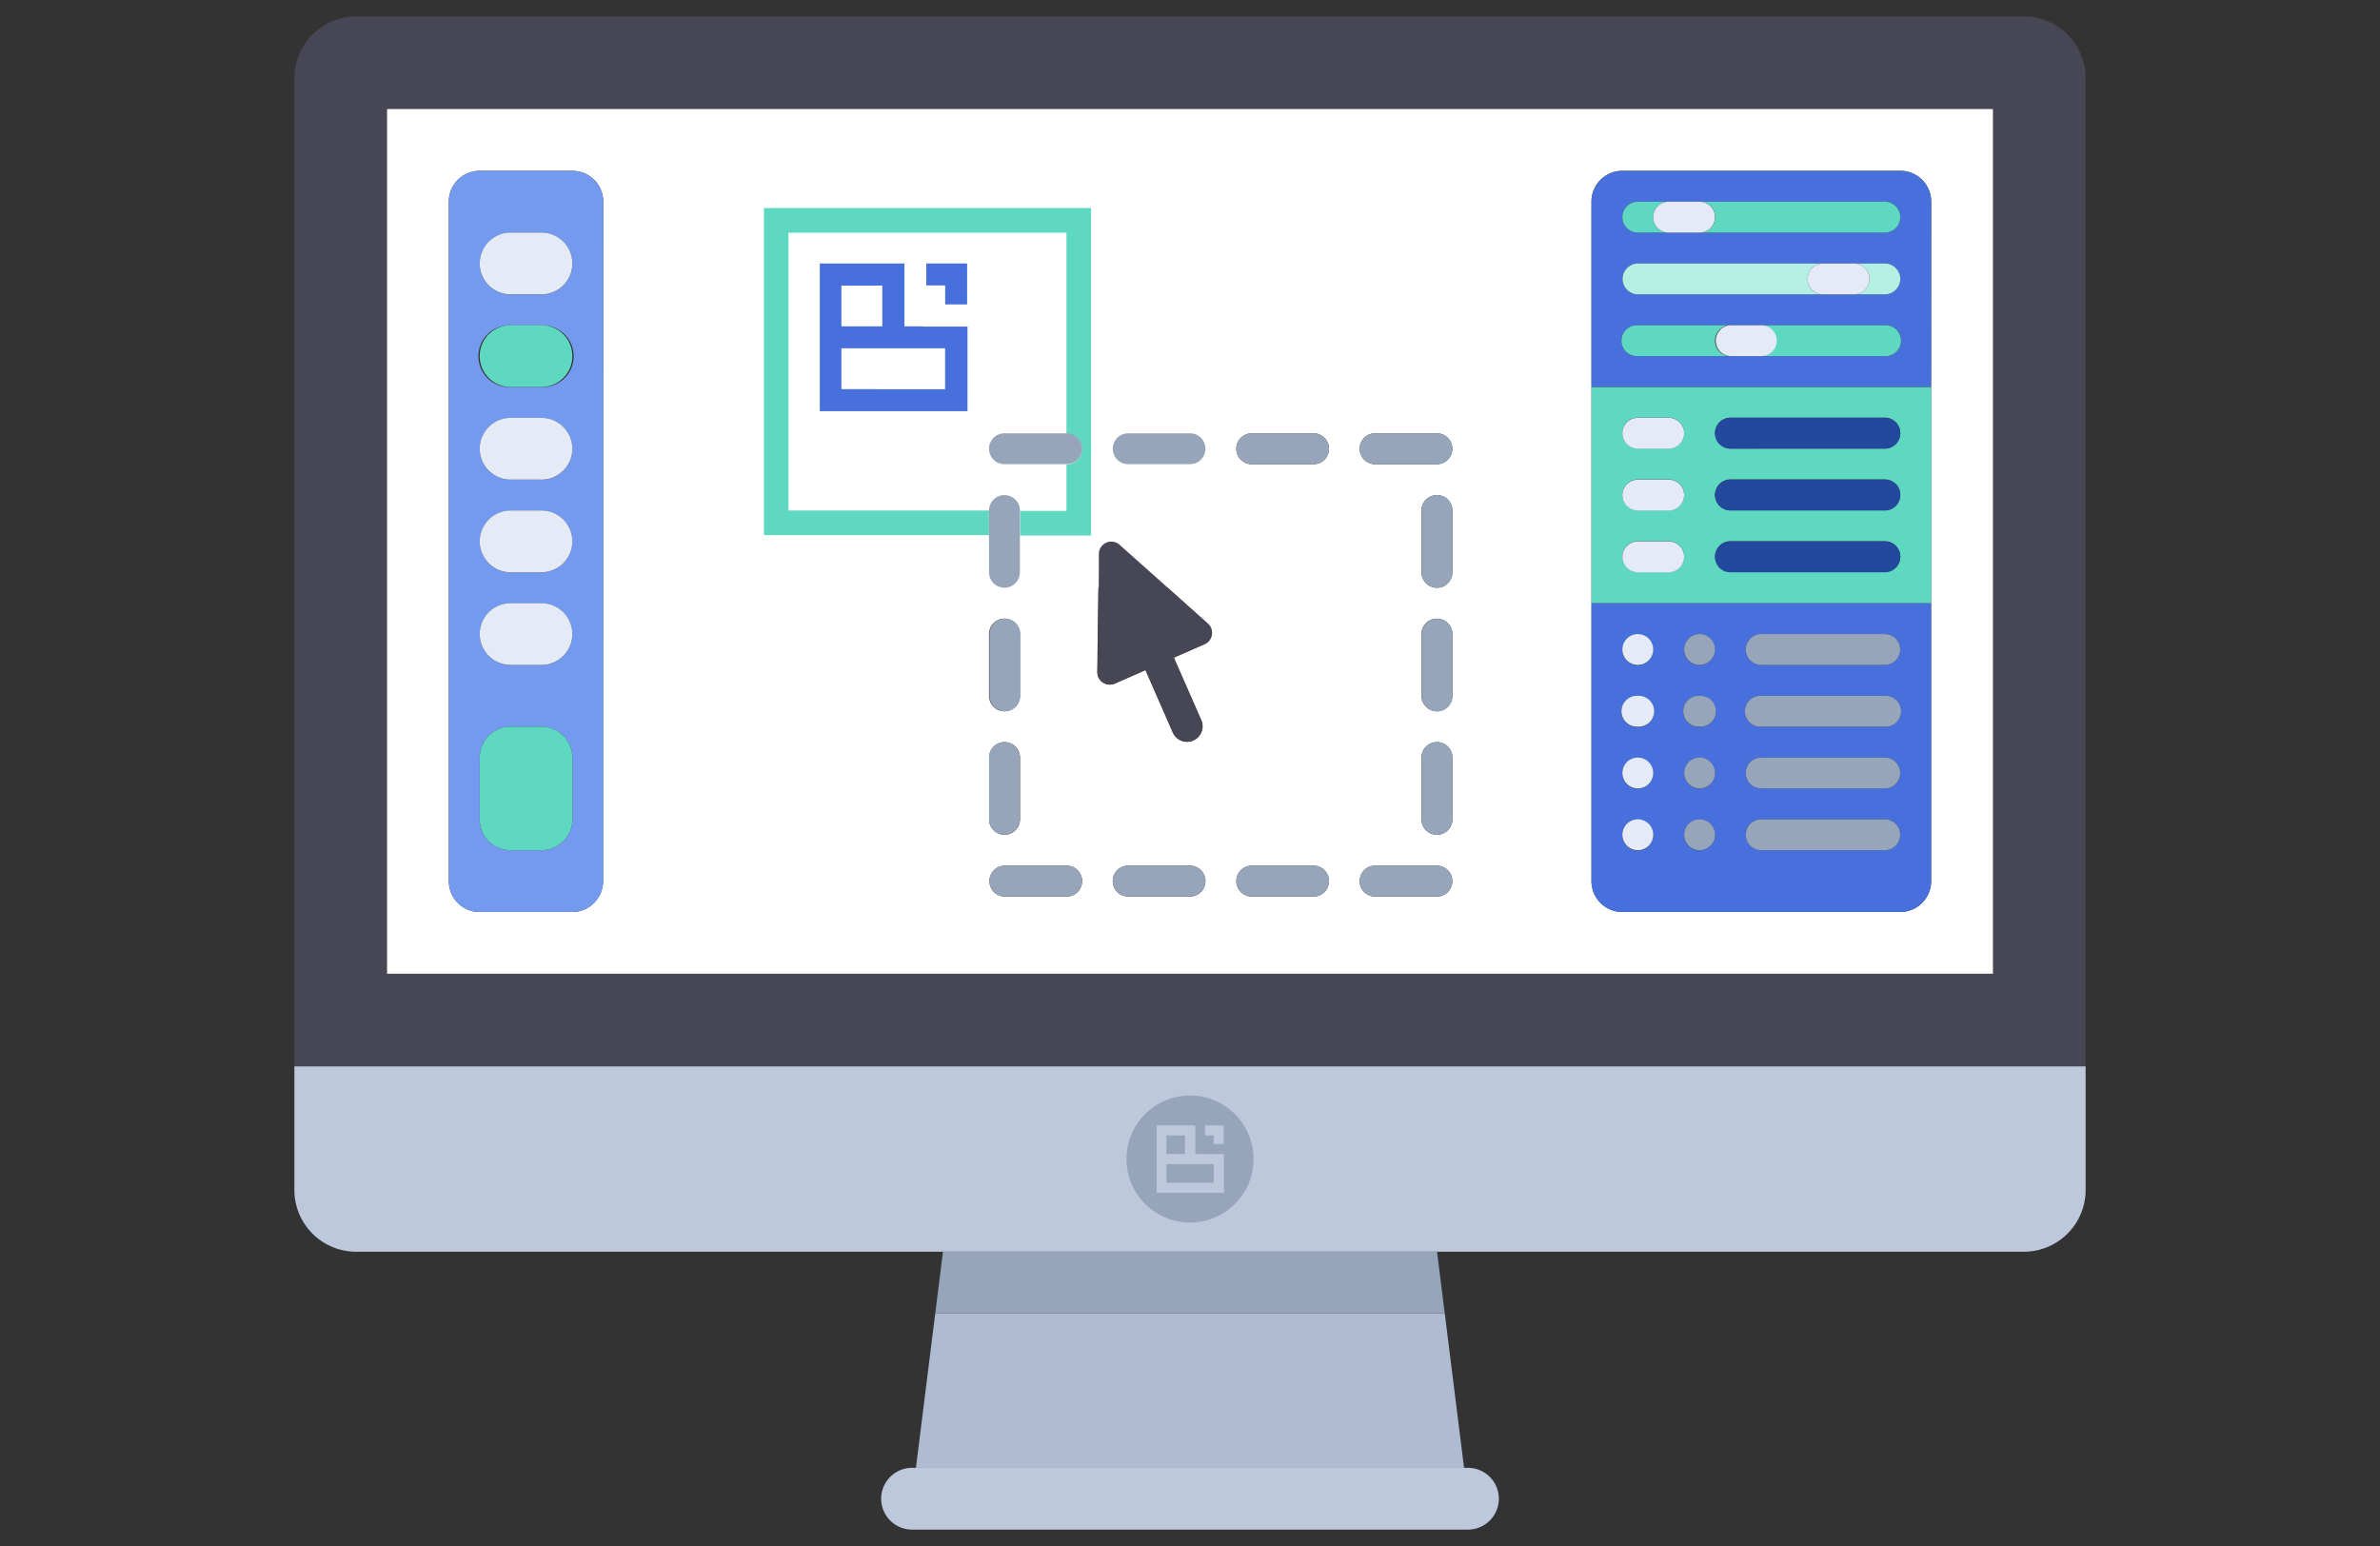
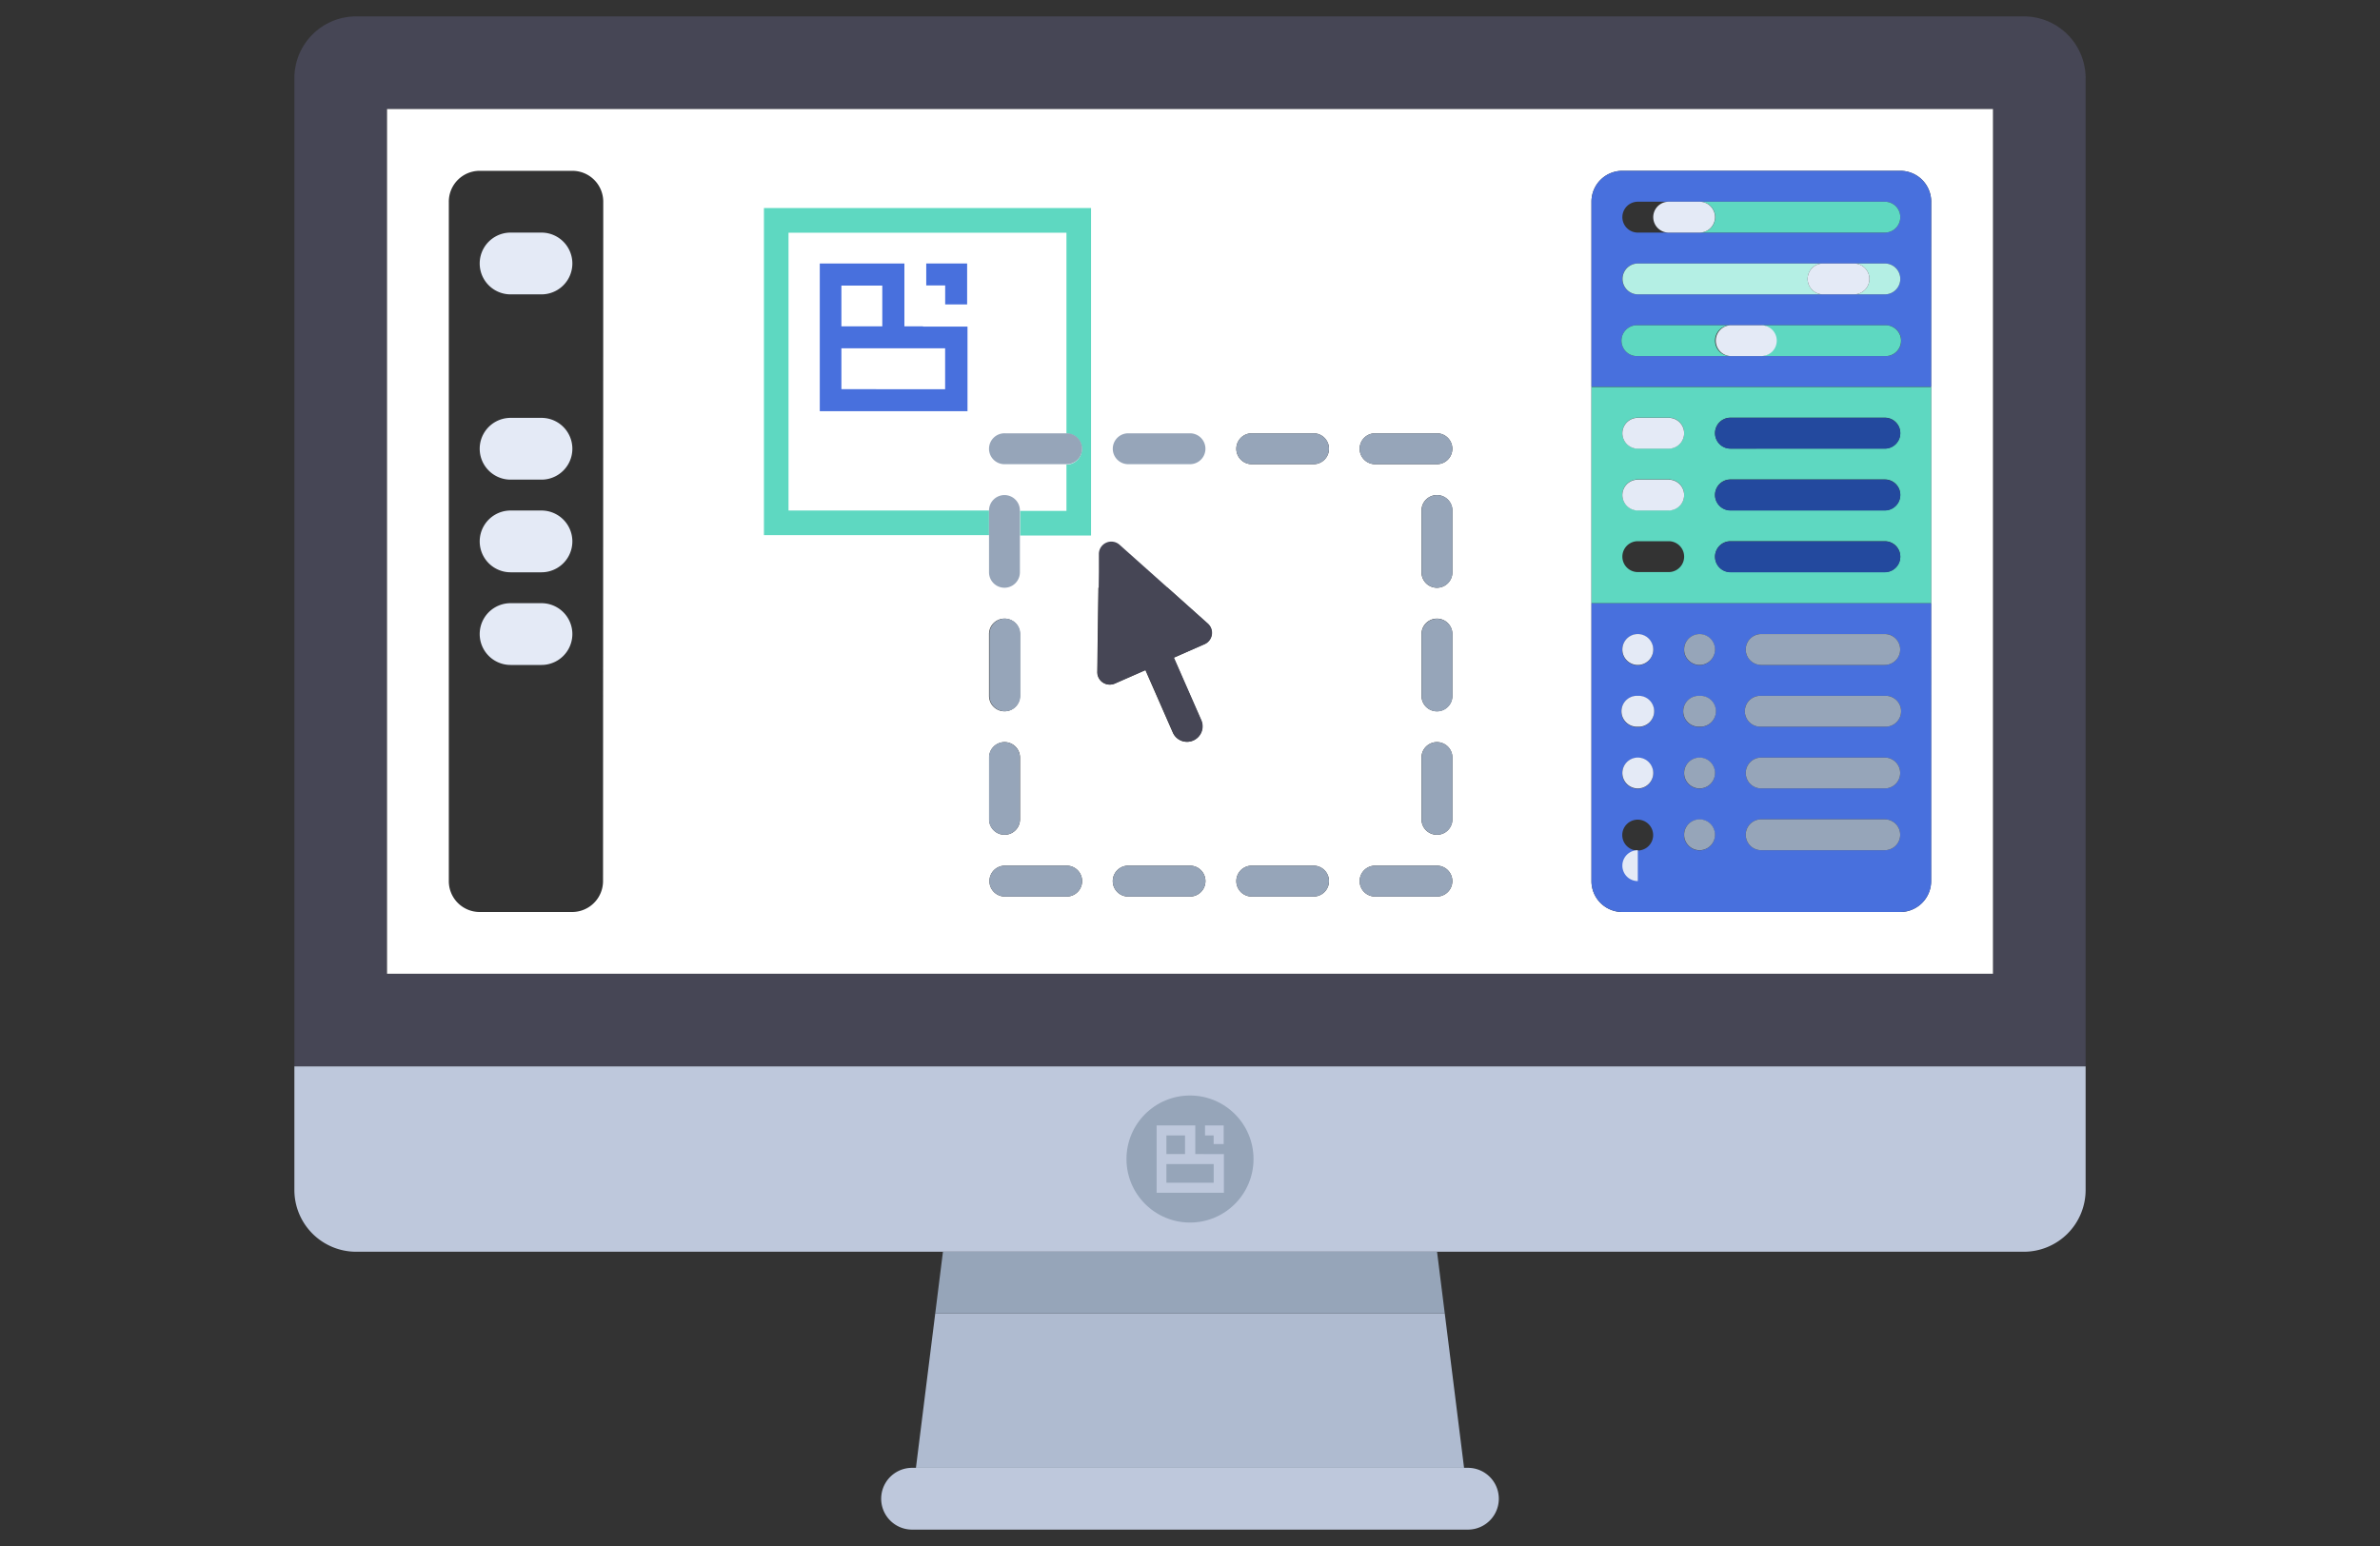
<svg xmlns="http://www.w3.org/2000/svg" id="Layer_1" data-name="Layer 1" viewBox="0 0 450 292.33">
  <rect x="0" y="0" width="450" height="292.33" fill="#333333" stroke="none" />
  <defs>
    <style>.cls-1{fill:#464655;}.cls-2{fill:#fff;}.cls-3{fill:#bec8dc;}.cls-4{fill:#afbbd0;}.cls-5{fill:#96a5b9;}.cls-6{fill:#739aef;}.cls-7{fill:#e4eaf6;}.cls-8{fill:#5ed8c1;}.cls-9{fill:#4870dd;}.cls-10{fill:#23499e;}.cls-11{fill:#b4efe4;}</style>
  </defs>
  <title>Bonlogo-Communication-graphique</title>
  <path class="cls-1" d="M382.66,3.1H67.34A11.68,11.68,0,0,0,55.66,14.78V201.64H394.34V14.78A11.68,11.68,0,0,0,382.66,3.1Zm-5.84,181H73.18V20.62H376.82Z" />
  <path class="cls-2" d="M190,93.61a2.92,2.92,0,0,1,2.92,2.92h8.76V87.77H190a2.92,2.92,0,0,1,0-5.84h11.68V44H149.09V96.53H187A2.92,2.92,0,0,1,190,93.61Z" />
  <path class="cls-2" d="M73.18,20.62v163.5H376.82V20.62ZM187,119.89a2.92,2.92,0,1,1,5.84,0v11.68a2.92,2.92,0,1,1-5.84,0Zm2.92-8.76Zm-75.9,55.47a5.84,5.84,0,0,1-5.84,5.84H90.7a5.83,5.83,0,0,1-5.84-5.84V38.14A5.83,5.83,0,0,1,90.7,32.3h17.52a5.84,5.84,0,0,1,5.84,5.84Zm73-23.36a2.92,2.92,0,1,1,5.84,0v11.68a2.92,2.92,0,1,1-5.84,0Zm14.6,26.28H190a2.92,2.92,0,1,1,0-5.84h11.68a2.92,2.92,0,1,1,0,5.84Zm23.36,0H213.32a2.92,2.92,0,1,1,0-5.84H225a2.92,2.92,0,0,1,0,5.84Zm2.73-47.72-5.8,2.55,5.18,11.81a2.92,2.92,0,0,1-1.5,3.85,2.87,2.87,0,0,1-1.17.25,2.91,2.91,0,0,1-2.68-1.75l-5.18-11.81-5.81,2.55a2.35,2.35,0,0,1-3.29-2.18l.21-15.94h13.1l7.56,6.78A2.34,2.34,0,0,1,227.73,121.8Zm20.63,47.72H236.68a2.92,2.92,0,1,1,0-5.84h11.68a2.92,2.92,0,1,1,0,5.84Zm0-81.75H236.68a2.92,2.92,0,0,1,0-5.84h11.68a2.92,2.92,0,0,1,0,5.84Zm23.35,81.75H260a2.92,2.92,0,1,1,0-5.84h11.68a2.92,2.92,0,1,1,0,5.84Zm2.92-14.6a2.92,2.92,0,0,1-5.84,0V143.24a2.92,2.92,0,0,1,5.84,0Zm0-23.35a2.92,2.92,0,0,1-5.84,0V119.89a2.92,2.92,0,1,1,5.84,0Zm0-23.36a2.92,2.92,0,0,1-5.84,0V96.53a2.92,2.92,0,1,1,5.84,0Zm-2.92-20.44H260a2.92,2.92,0,1,1,0-5.84h11.68a2.92,2.92,0,1,1,0,5.84Zm93.43-14.6V166.6a5.83,5.83,0,0,1-5.84,5.84H306.75a5.83,5.83,0,0,1-5.84-5.84V38.14a5.83,5.83,0,0,1,5.84-5.84H359.3a5.83,5.83,0,0,1,5.84,5.84Z" />
  <path class="cls-3" d="M55.66,225a11.68,11.68,0,0,0,11.68,11.68H382.66A11.68,11.68,0,0,0,394.34,225V201.64H55.66ZM225,210.39a8.76,8.76,0,1,1-8.76,8.76A8.76,8.76,0,0,1,225,210.39Z" />
  <polygon class="cls-4" points="173.18 277.55 276.82 277.55 273.17 248.35 176.83 248.35 173.18 277.55" />
  <path class="cls-3" d="M172.45,277.54a5.84,5.84,0,1,0,0,11.68h105.1a5.84,5.84,0,1,0,0-11.68H172.45Z" />
  <polygon class="cls-5" points="176.83 248.35 273.17 248.35 271.71 236.67 178.29 236.67 176.83 248.35" />
  <circle class="cls-5" cx="225" cy="219.15" r="12.01" />
-   <path class="cls-6" d="M90.7,172.44h17.52a5.85,5.85,0,0,0,5.84-5.84V38.14a5.84,5.84,0,0,0-5.84-5.84H90.7a5.83,5.83,0,0,0-5.84,5.84V166.6A5.83,5.83,0,0,0,90.7,172.44ZM96.54,44h5.84a5.84,5.84,0,1,1,0,11.68H96.54a5.84,5.84,0,0,1,0-11.68Zm0,17.52h5.84a5.84,5.84,0,1,1,0,11.67H96.54a5.84,5.84,0,1,1,0-11.67Zm0,17.51h5.84a5.84,5.84,0,1,1,0,11.68H96.54a5.84,5.84,0,0,1,0-11.68Zm0,17.52h5.84a5.84,5.84,0,0,1,0,11.68H96.54a5.84,5.84,0,0,1,0-11.68Zm0,17.52h5.84a5.84,5.84,0,0,1,0,11.68H96.54a5.84,5.84,0,0,1,0-11.68ZM90.7,143.24a5.84,5.84,0,0,1,5.84-5.84h5.84a5.85,5.85,0,0,1,5.84,5.84v11.68a5.84,5.84,0,0,1-5.84,5.84H96.54a5.83,5.83,0,0,1-5.84-5.84Z" />
  <path class="cls-7" d="M96.54,55.66h5.84a5.84,5.84,0,1,0,0-11.68H96.54a5.84,5.84,0,0,0,0,11.68Z" />
-   <path class="cls-8" d="M96.54,73.17h5.84a5.84,5.84,0,1,0,0-11.68H96.54a5.84,5.84,0,0,0,0,11.68Z" />
  <path class="cls-7" d="M96.54,90.69h5.84a5.84,5.84,0,1,0,0-11.68H96.54a5.84,5.84,0,0,0,0,11.68Z" />
  <path class="cls-7" d="M96.54,108.21h5.84a5.84,5.84,0,0,0,0-11.68H96.54a5.84,5.84,0,0,0,0,11.68Z" />
  <path class="cls-7" d="M96.54,125.73h5.84a5.84,5.84,0,0,0,0-11.68H96.54a5.84,5.84,0,0,0,0,11.68Z" />
-   <path class="cls-8" d="M96.54,160.76h5.84a5.84,5.84,0,0,0,5.84-5.84V143.24a5.85,5.85,0,0,0-5.84-5.84H96.54a5.84,5.84,0,0,0-5.84,5.84v11.68A5.83,5.83,0,0,0,96.54,160.76Z" />
  <path class="cls-9" d="M365.14,38.14a5.83,5.83,0,0,0-5.84-5.84H306.75a5.83,5.83,0,0,0-5.84,5.84v35h64.23v-35Zm-8.76,29.19H309.67a2.92,2.92,0,1,1,0-5.83h46.71a2.92,2.92,0,1,1,0,5.83Zm0-11.67H309.67a2.92,2.92,0,0,1,0-5.84h46.71a2.92,2.92,0,1,1,0,5.84Zm0-11.68H309.67a2.92,2.92,0,0,1,0-5.84h46.71a2.92,2.92,0,1,1,0,5.84Z" />
  <path class="cls-9" d="M306.75,172.44H359.3a5.84,5.84,0,0,0,5.84-5.84V114.05H300.91V166.6A5.83,5.83,0,0,0,306.75,172.44ZM333,119.89h23.36a2.92,2.92,0,1,1,0,5.84H333a2.92,2.92,0,1,1,0-5.84Zm0,11.68h23.36a2.92,2.92,0,1,1,0,5.83H333a2.92,2.92,0,1,1,0-5.83Zm0,11.67h23.36a2.92,2.92,0,1,1,0,5.84H333a2.92,2.92,0,1,1,0-5.84Zm0,11.68h23.36a2.92,2.92,0,1,1,0,5.84H333a2.92,2.92,0,1,1,0-5.84Zm-11.67-35h0a2.92,2.92,0,0,1,0,5.84h0a2.92,2.92,0,0,1,0-5.84Zm0,11.68h0a2.92,2.92,0,1,1,0,5.83h0a2.92,2.92,0,1,1,0-5.83Zm0,11.67h0a2.92,2.92,0,0,1,0,5.84h0a2.92,2.92,0,0,1,0-5.84Zm0,11.68h0a2.92,2.92,0,0,1,0,5.84h0a2.92,2.92,0,0,1,0-5.84Zm-11.68-35h0a2.92,2.92,0,0,1,0,5.84h0a2.92,2.92,0,0,1,0-5.84Zm0,11.68h0a2.92,2.92,0,1,1,0,5.83h0a2.92,2.92,0,1,1,0-5.83Zm0,11.67h0a2.92,2.92,0,0,1,0,5.84h0a2.92,2.92,0,0,1,0-5.84Zm0,11.68h0a2.92,2.92,0,0,1,0,5.84h0a2.92,2.92,0,0,1,0-5.84Z" />
  <path class="cls-8" d="M365.14,73.17H300.91v40.88h64.23Zm-49.63,35h-5.84a2.92,2.92,0,0,1,0-5.84h5.84a2.92,2.92,0,1,1,0,5.84Zm0-11.68h-5.84a2.92,2.92,0,0,1,0-5.84h5.84a2.92,2.92,0,1,1,0,5.84Zm0-11.68h-5.84a2.92,2.92,0,0,1,0-5.84h5.84a2.92,2.92,0,1,1,0,5.84Zm40.87,23.36H327.19a2.92,2.92,0,0,1,0-5.84h29.19a2.92,2.92,0,1,1,0,5.84Zm0-11.68H327.19a2.92,2.92,0,0,1,0-5.84h29.19a2.92,2.92,0,1,1,0,5.84Zm0-11.68H327.19a2.92,2.92,0,0,1,0-5.84h29.19a2.92,2.92,0,1,1,0,5.84Z" />
  <path class="cls-8" d="M356.38,38.14h-35a2.92,2.92,0,0,1,0,5.84h35a2.92,2.92,0,1,0,0-5.84Z" />
-   <path class="cls-8" d="M312.59,41.06a2.92,2.92,0,0,1,2.92-2.92h-5.84a2.92,2.92,0,0,0,0,5.84h5.84A2.92,2.92,0,0,1,312.59,41.06Z" />
  <path class="cls-8" d="M356.38,61.5H333a2.92,2.92,0,0,1,0,5.83h23.35a2.92,2.92,0,1,0,0-5.83Z" />
  <path class="cls-8" d="M324.27,64.42a2.91,2.91,0,0,1,2.92-2.92H309.67a2.92,2.92,0,1,0,0,5.83h17.52A2.91,2.91,0,0,1,324.27,64.42Z" />
  <path class="cls-10" d="M356.38,79H327.19a2.92,2.92,0,0,0,0,5.84h29.19a2.92,2.92,0,1,0,0-5.84Z" />
  <path class="cls-11" d="M341.78,52.74a2.92,2.92,0,0,1,2.92-2.92h-35a2.92,2.92,0,0,0,0,5.84h35A2.92,2.92,0,0,1,341.78,52.74Z" />
  <path class="cls-11" d="M356.38,49.82h-5.84a2.92,2.92,0,0,1,0,5.84h5.84a2.92,2.92,0,1,0,0-5.84Z" />
  <path class="cls-7" d="M324.27,41.06a2.92,2.92,0,0,0-2.92-2.92h-5.84a2.92,2.92,0,0,0,0,5.84h5.84A2.92,2.92,0,0,0,324.27,41.06Z" />
  <path class="cls-7" d="M335.94,64.42A2.91,2.91,0,0,0,333,61.5h-5.84a2.92,2.92,0,0,0,0,5.83H333A2.91,2.91,0,0,0,335.94,64.42Z" />
  <path class="cls-7" d="M315.51,79h-5.84a2.92,2.92,0,0,0,0,5.84h5.84a2.92,2.92,0,1,0,0-5.84Z" />
  <path class="cls-10" d="M356.38,90.69H327.19a2.92,2.92,0,0,0,0,5.84h29.19a2.92,2.92,0,1,0,0-5.84Z" />
  <path class="cls-7" d="M315.51,90.69h-5.84a2.92,2.92,0,0,0,0,5.84h5.84a2.92,2.92,0,1,0,0-5.84Z" />
  <path class="cls-10" d="M356.38,102.37H327.19a2.92,2.92,0,0,0,0,5.84h29.19a2.92,2.92,0,1,0,0-5.84Z" />
-   <path class="cls-7" d="M315.51,102.37h-5.84a2.92,2.92,0,0,0,0,5.84h5.84a2.92,2.92,0,1,0,0-5.84Z" />
  <path class="cls-7" d="M309.67,137.4h0a2.92,2.92,0,1,0,0-5.83h0a2.92,2.92,0,1,0,0,5.83Z" />
  <path class="cls-7" d="M309.67,125.73h0a2.92,2.92,0,0,0,0-5.84h0a2.92,2.92,0,0,0,0,5.84Z" />
-   <path class="cls-7" d="M309.67,160.76h0a2.92,2.92,0,0,0,0-5.84h0a2.92,2.92,0,0,0,0,5.84Z" />
+   <path class="cls-7" d="M309.67,160.76h0h0a2.92,2.92,0,0,0,0,5.84Z" />
  <path class="cls-7" d="M309.67,149.08h0a2.92,2.92,0,0,0,0-5.84h0a2.92,2.92,0,0,0,0,5.84Z" />
  <path class="cls-5" d="M321.35,137.4h0a2.92,2.92,0,1,0,0-5.83h0a2.92,2.92,0,1,0,0,5.83Z" />
  <path class="cls-5" d="M321.35,125.73h0a2.92,2.92,0,0,0,0-5.84h0a2.92,2.92,0,0,0,0,5.84Z" />
  <path class="cls-5" d="M321.35,160.76h0a2.92,2.92,0,0,0,0-5.84h0a2.92,2.92,0,0,0,0,5.84Z" />
  <path class="cls-5" d="M321.35,149.08h0a2.92,2.92,0,0,0,0-5.84h0a2.92,2.92,0,0,0,0,5.84Z" />
  <path class="cls-5" d="M333,137.4h23.36a2.92,2.92,0,1,0,0-5.83H333a2.92,2.92,0,1,0,0,5.83Z" />
  <path class="cls-5" d="M333,125.73h23.36a2.92,2.92,0,1,0,0-5.84H333a2.92,2.92,0,1,0,0,5.84Z" />
  <path class="cls-5" d="M333,160.76h23.36a2.92,2.92,0,1,0,0-5.84H333a2.92,2.92,0,1,0,0,5.84Z" />
  <path class="cls-5" d="M333,149.08h23.36a2.92,2.92,0,1,0,0-5.84H333a2.92,2.92,0,1,0,0,5.84Z" />
  <path class="cls-7" d="M353.46,52.74a2.92,2.92,0,0,0-2.92-2.92H344.7a2.92,2.92,0,0,0,0,5.84h5.84A2.92,2.92,0,0,0,353.46,52.74Z" />
  <path class="cls-1" d="M207.77,104.69l0,3.51-.25,18.87a2.35,2.35,0,0,0,3.29,2.18l5.81-2.55,5.18,11.81a2.91,2.91,0,0,0,2.68,1.75,2.87,2.87,0,0,0,1.17-.25,2.92,2.92,0,0,0,1.5-3.85l-5.18-11.81,5.8-2.55a2.34,2.34,0,0,0,.62-3.89L213,104.18,211.68,103A2.35,2.35,0,0,0,207.77,104.69Z" />
  <path class="cls-8" d="M206.29,84V39.33H144.44v61.85H187V96.53H149.09V44h52.55v38a2.92,2.92,0,1,1,0,5.84v8.76h-8.76v4.65h13.41V84Z" />
  <path class="cls-5" d="M190,134.49a2.92,2.92,0,0,0,2.92-2.92V119.89a2.92,2.92,0,1,0-5.84,0v11.68A2.92,2.92,0,0,0,190,134.49Z" />
  <path class="cls-5" d="M260,169.52h11.68a2.92,2.92,0,1,0,0-5.84H260a2.92,2.92,0,1,0,0,5.84Z" />
  <path class="cls-5" d="M271.71,140.32a2.92,2.92,0,0,0-2.92,2.92v11.68a2.92,2.92,0,0,0,5.84,0V143.24A2.92,2.92,0,0,0,271.71,140.32Z" />
  <path class="cls-5" d="M260,87.77h11.68a2.92,2.92,0,1,0,0-5.84H260a2.92,2.92,0,1,0,0,5.84Z" />
  <path class="cls-5" d="M271.71,93.61a2.92,2.92,0,0,0-2.92,2.92v11.68a2.92,2.92,0,0,0,5.84,0V96.53A2.92,2.92,0,0,0,271.71,93.61Z" />
  <path class="cls-5" d="M225,163.68H213.32a2.92,2.92,0,1,0,0,5.84H225a2.92,2.92,0,0,0,0-5.84Z" />
  <path class="cls-5" d="M190,93.61A2.92,2.92,0,0,0,187,96.53v11.68a2.92,2.92,0,1,0,5.84,0V96.53A2.92,2.92,0,0,0,190,93.61Z" />
  <path class="cls-5" d="M201.64,163.68H190a2.92,2.92,0,1,0,0,5.84h11.68a2.92,2.92,0,1,0,0-5.84Z" />
  <path class="cls-5" d="M187,154.92a2.92,2.92,0,1,0,5.84,0V143.24a2.92,2.92,0,1,0-5.84,0Z" />
  <path class="cls-5" d="M271.71,117a2.92,2.92,0,0,0-2.92,2.92v11.68a2.92,2.92,0,0,0,5.84,0V119.89A2.91,2.91,0,0,0,271.71,117Z" />
  <path class="cls-5" d="M236.68,87.77h11.68a2.92,2.92,0,0,0,0-5.84H236.68a2.92,2.92,0,0,0,0,5.84Z" />
  <path class="cls-5" d="M187,84.85A2.92,2.92,0,0,0,190,87.77h11.68a2.92,2.92,0,1,0,0-5.84H190A2.92,2.92,0,0,0,187,84.85Z" />
  <path class="cls-5" d="M236.68,169.52h11.68a2.92,2.92,0,1,0,0-5.84H236.68a2.92,2.92,0,1,0,0,5.84Z" />
  <path class="cls-5" d="M210.4,84.85a2.92,2.92,0,0,0,2.92,2.92H225a2.92,2.92,0,0,0,0-5.84H213.32A2.92,2.92,0,0,0,210.4,84.85Z" />
  <polygon class="cls-9" points="178.71 49.82 175.13 49.82 175.13 53.97 178.71 53.97 178.71 57.56 182.86 57.56 182.86 53.97 182.86 49.82 178.71 49.82" />
  <path class="cls-9" d="M174.48,61.7H171V49.82h-16V77.75h27.93v-16h-8.38ZM159.09,54h7.73V61.7h-7.73ZM178.7,65.86v7.73H159.09V65.86Z" />
  <polygon class="cls-3" points="229.47 212.8 227.84 212.8 227.84 214.69 229.47 214.69 229.47 216.32 231.37 216.32 231.37 214.69 231.37 212.8 229.47 212.8" />
  <path class="cls-3" d="M227.54,218.21H226V212.8h-7.31v12.73h12.72v-7.31h-3.82Zm-7-3.52h3.52v3.52h-3.52Zm8.94,5.42v3.52h-8.94v-3.52Z" />
</svg>